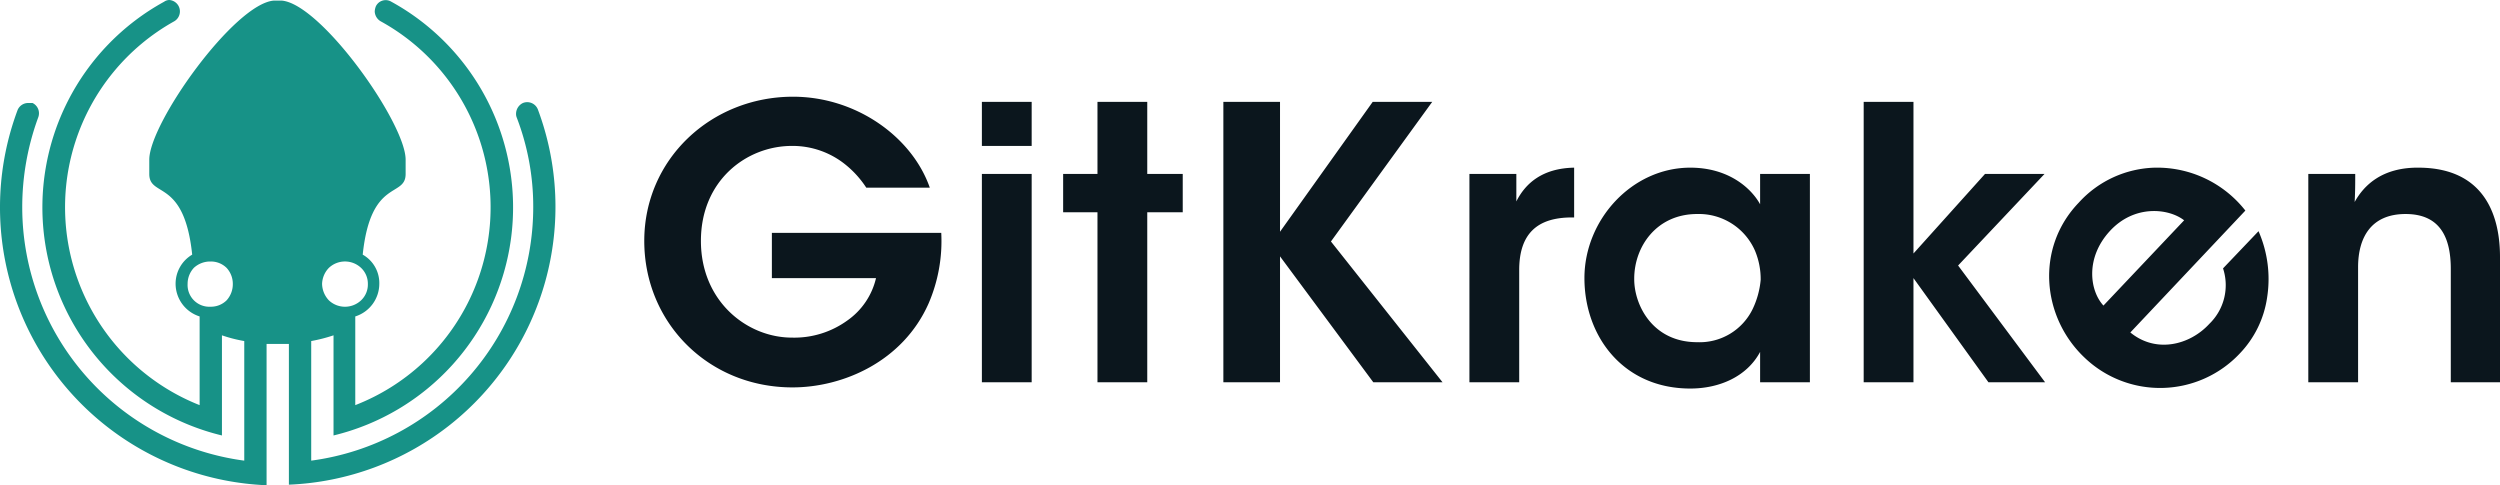
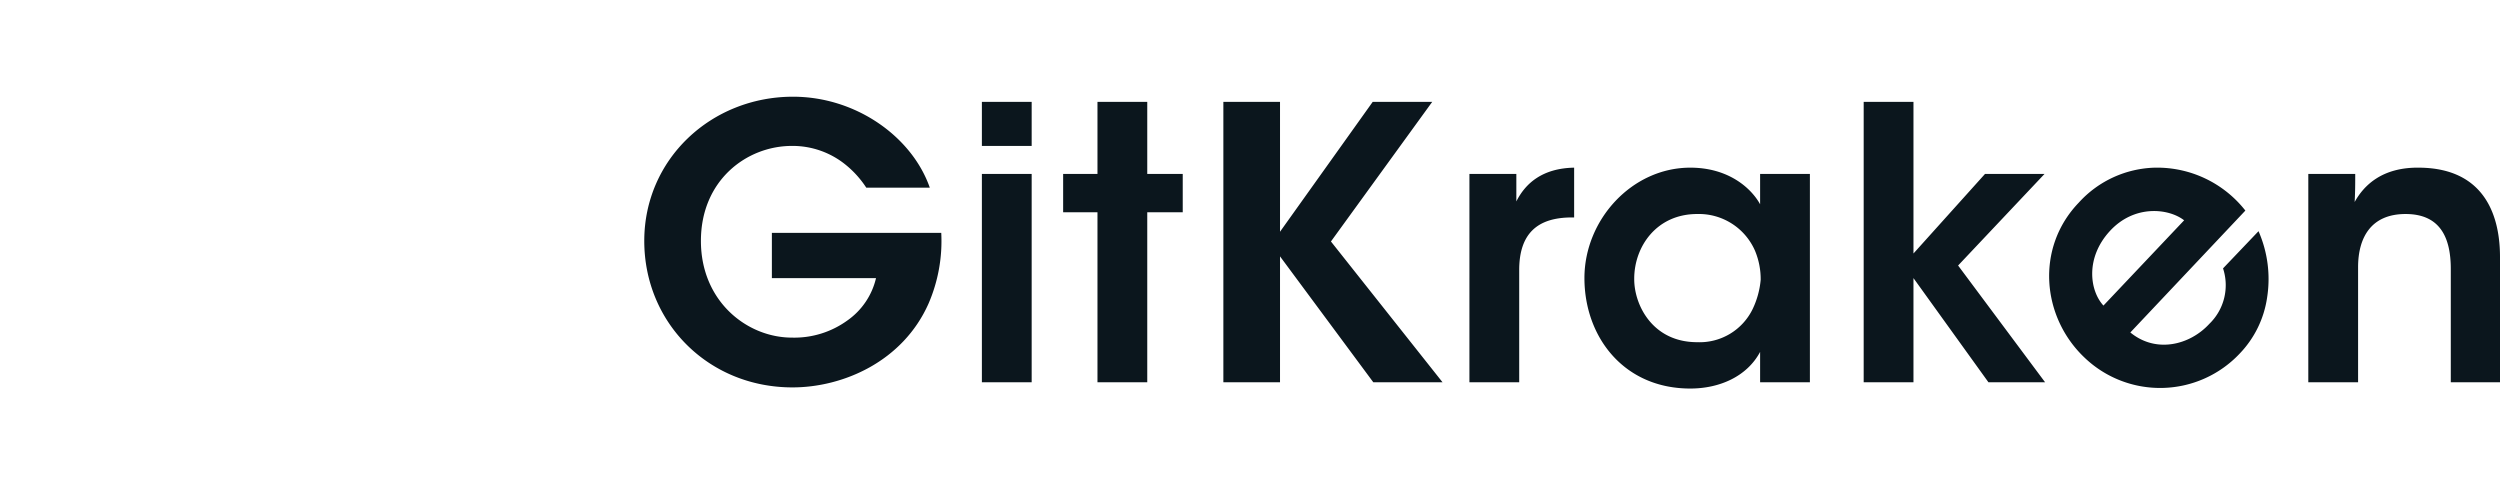
<svg xmlns="http://www.w3.org/2000/svg" id="Logos" width="436.89" height="84.8" version="1.1" viewBox="0 0 436.89 84.8">
  <defs>
    <style>.cls-1{fill:#0b161d}.cls-2{fill:#179287}</style>
  </defs>
  <path d="M151.39 32.8a17.2 17.2 0 0 0-3.6-4 14.7 14.7 0 0 0-9.4-3.3c-7.9 0-15.9 6-15.9 16.6s8.1 16.9 15.9 16.9a15.8 15.8 0 0 0 9.7-3 12.5 12.5 0 0 0 5-7.4h-18.2v-7.9h29.6a27.5 27.5 0 0 1-2.2 12.3c-4.5 10.2-15 14.7-23.8 14.7-14.7 0-25.9-11.3-25.9-25.6s11.7-25.2 26-25.2c11 0 20.8 7 23.9 15.9zM171.59 17.8h8.7v7.7h-8.7zm0 12.6h8.7v36.4h-8.7zM191.79 37.1h-6v-6.7h6V17.8h8.7v12.6h6.2v6.7h-6.2v29.7h-8.7zM213.79 17.8h9.9v22.7l16.2-22.7h10.4l-17.7 24.4 19.5 24.6h-12.1l-16.3-22v22h-9.9zM256.79 30.4h8.2v4.8c1.6-3.2 4.6-5.8 10.1-5.9V38h-.4c-6.1 0-9.2 2.9-9.2 9.2v19.6h-8.7zM316.29 66.8h-8.7v-5.3c-2.3 4.3-7.1 6.4-12.2 6.4-11.7 0-18.5-9.1-18.5-19.3s8.3-19.3 18.5-19.3c6.6 0 10.6 3.5 12.2 6.4v-5.3h8.7zm-30.7-18c0 4.5 3.2 11 11 11a10.3 10.3 0 0 0 9.7-5.8 14.9 14.9 0 0 0 1.4-5.1 12.9 12.9 0 0 0-1-5.1 10.7 10.7 0 0 0-10.1-6.4c-7.1 0-11 5.7-11 11.3zM325.69 17.8h8.7v26.5l12.5-13.9h10.4l-15.1 16 15.2 20.4h-9.9l-13.1-18.2v18.2h-8.7z" class="cls-1" />
  <path d="M372.29 58.1c4.5 3.7 10.4 2.2 13.8-1.5a9.4 9.4 0 0 0 2.4-9.7l6.2-6.5a20.8 20.8 0 0 1 1.5 11.6 17.8 17.8 0 0 1-4.8 9.8 19.1 19.1 0 0 1-27.1.7c-7.5-7.1-8.6-19.2-1-27.1a18.6 18.6 0 0 1 13.3-6.1 19.6 19.6 0 0 1 15.8 7.5zm9.4-19.6c-2.7-2.1-8.7-2.8-13 1.9s-3.5 10.4-1.1 13zM403.39 30.4h8.2c0 1.6 0 3.1-.1 4.9 1.6-2.9 4.8-6.1 11.3-6 11.9.1 14.1 9.1 14.1 15.6v21.9h-8.6V47c0-5.4-1.8-9.6-7.9-9.6s-8.3 4.2-8.3 9.3v20.1h-8.7z" class="cls-1" />
-   <path d="M93.986 19.1a2 2 0 0 0-2.6-1.1 2.1 2.1 0 0 0-1.2 1.8 1.7 1.7 0 0 0 .1.7 43.3 43.3 0 0 1 2.9 15.7 44.7 44.7 0 0 1-38.8 44.3V59.6a27.9 27.9 0 0 0 3.9-1v17.5A41 41 0 0 0 68.386.3a1.9 1.9 0 0 0-2.7.8 2.9 2.9 0 0 0-.2.9 2.1 2.1 0 0 0 1 1.7 37.1 37.1 0 0 1-4.4 67.1V55.3a6 6 0 0 0 4.2-5.7 5.7 5.7 0 0 0-2.9-5.1c1.4-13.4 7.5-9.9 7.5-14.1v-2.5c0-6.4-14.8-27.3-21.7-27.8h-1.3c-6.9.5-21.8 21.4-21.8 27.8v2.5c0 4.2 6.1.7 7.5 14.1a5.9 5.9 0 0 0-2.9 5.1 6 6 0 0 0 4.2 5.7v15.5a37.2 37.2 0 0 1-4.4-67.1 2 2 0 0 0-.9-3.7 1.6 1.6 0 0 0-.9.3 41 41 0 0 0 10.1 75.8V58.6a24.8 24.8 0 0 0 3.9 1v20.9a44.7 44.7 0 0 1-38.8-44.3 45.5 45.5 0 0 1 2.8-15.7 2 2 0 0 0-1-2.5h-.8a2 2 0 0 0-1.8 1.2 48.6 48.6 0 0 0 43.5 65.6V60.1h3.9v24.6a48.6 48.6 0 0 0 43.5-65.6zm-36.5 27.7a4.1 4.1 0 0 1 5.6 0 3.8 3.8 0 0 1 1.2 2.8 3.8 3.8 0 0 1-1.2 2.9 4.1 4.1 0 0 1-5.6 0 4.3 4.3 0 0 1-1.2-2.9 4.2 4.2 0 0 1 1.2-2.8zm-17.9 5.7a3.9 3.9 0 0 1-2.8 1.1 3.8 3.8 0 0 1-4-4 4.1 4.1 0 0 1 1.1-2.8 4.2 4.2 0 0 1 2.9-1.1 3.9 3.9 0 0 1 2.8 1.1 4.1 4.1 0 0 1 1.1 2.8 4.2 4.2 0 0 1-1.1 2.9z" class="cls-2" />
</svg>